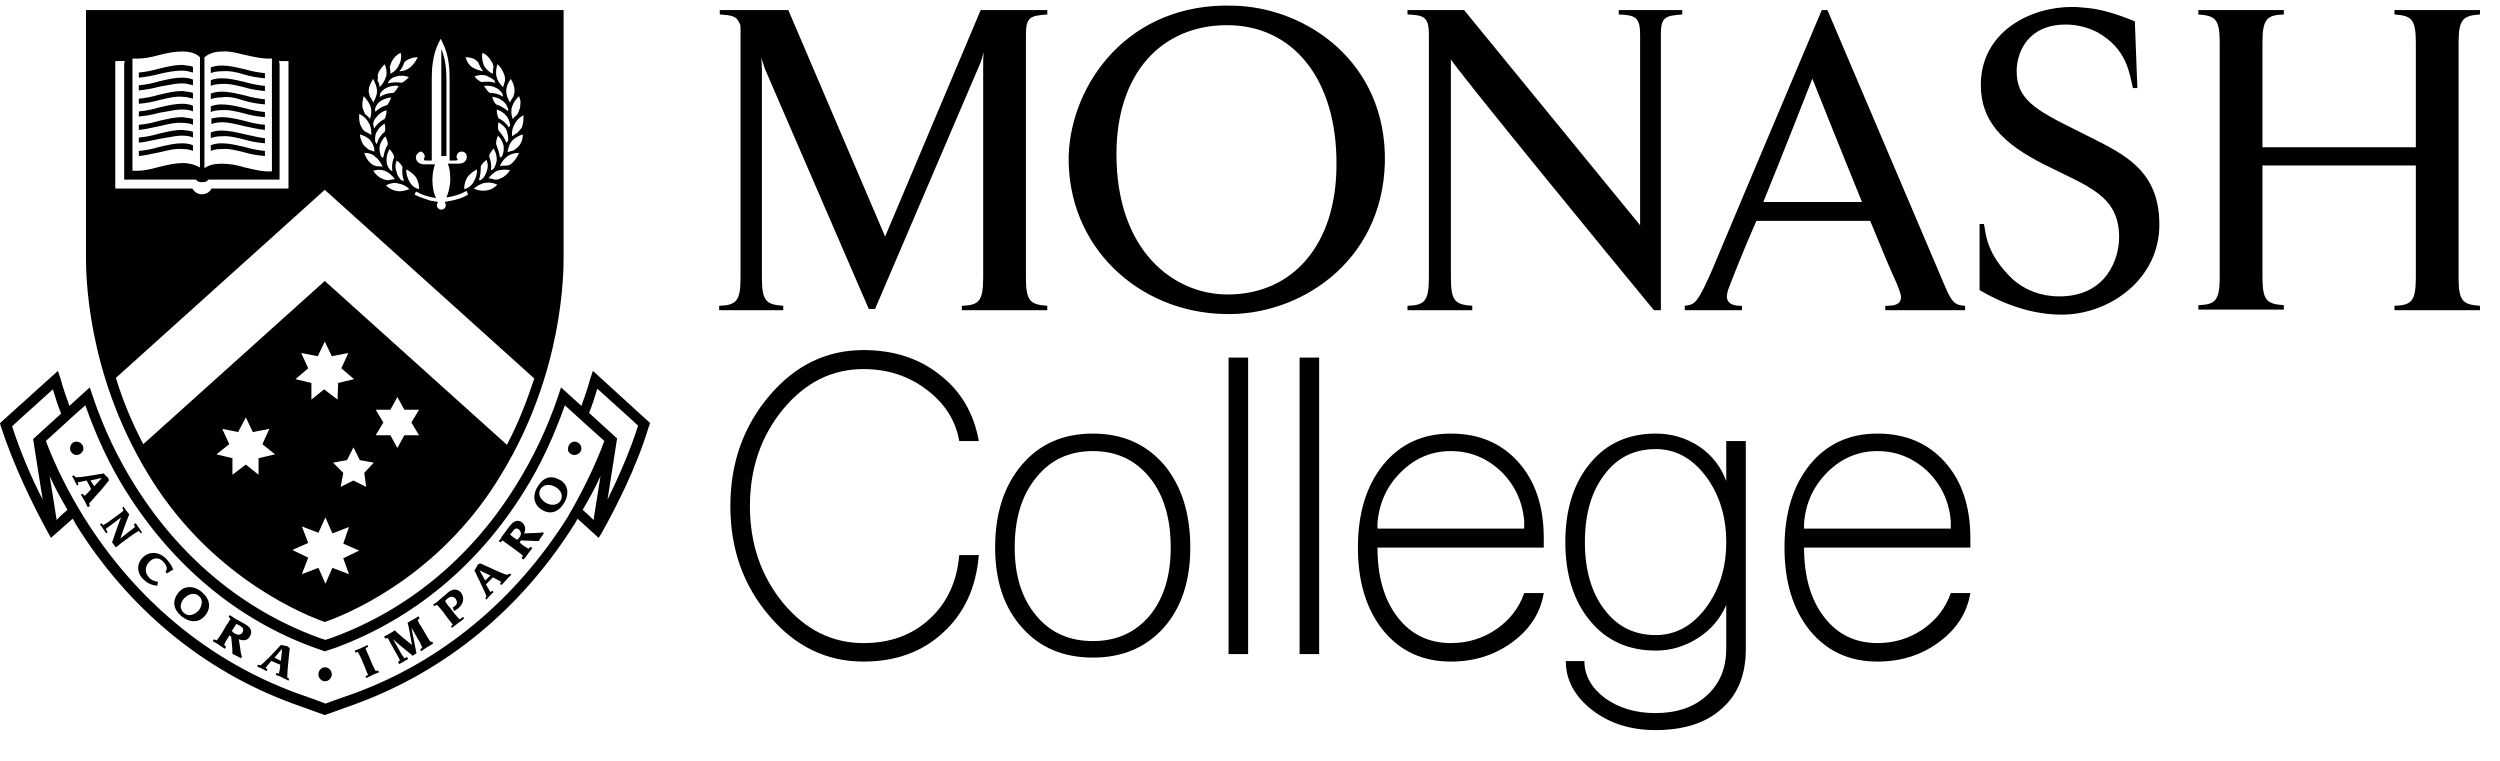
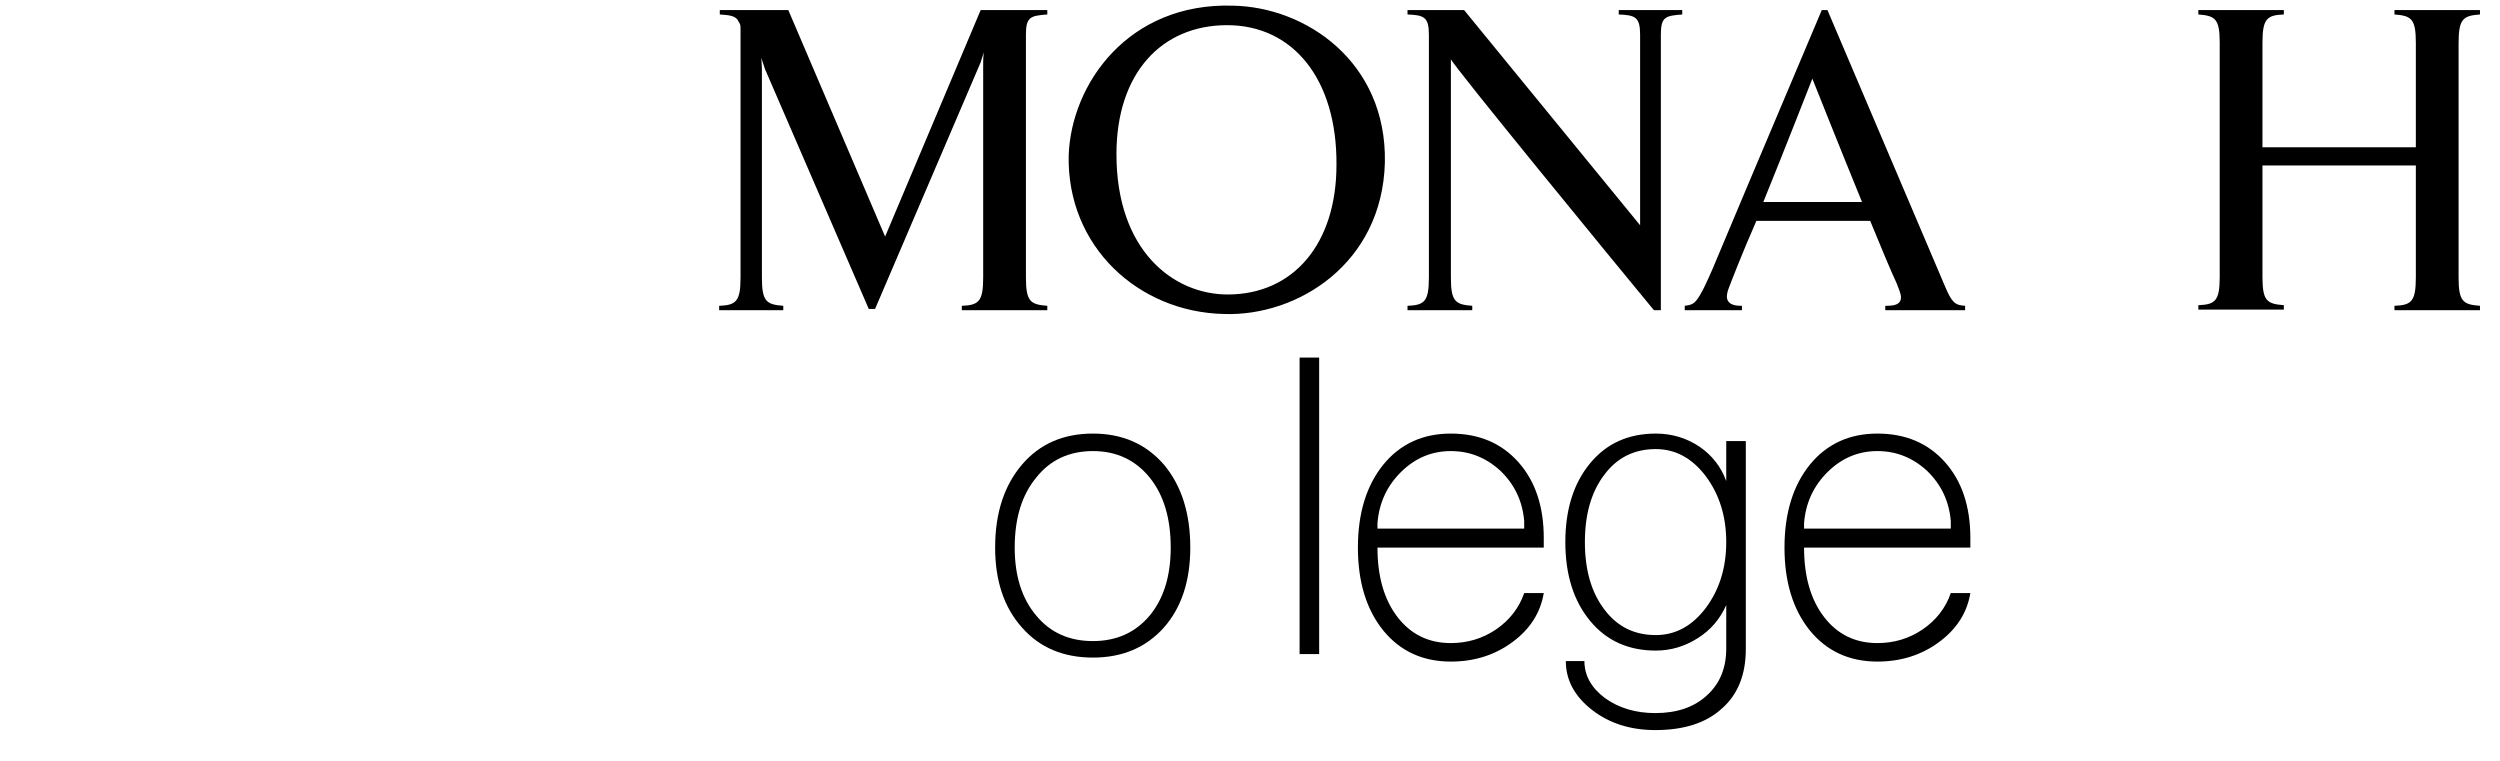
<svg xmlns="http://www.w3.org/2000/svg" width="253" height="77" viewBox="0 0 253 77" fill="none">
-   <path d="M87.375 66.952C83.646 66.952 80.478 65.417 77.872 62.347C75.232 59.278 73.912 55.567 73.912 51.215C73.912 46.864 75.232 43.136 77.872 40.033C80.478 36.963 83.646 35.428 87.375 35.428C90.444 35.428 93.034 36.271 95.146 37.958C97.258 39.611 98.561 41.837 99.056 44.637H97.076C96.713 42.546 95.608 40.809 93.76 39.425C91.945 38.042 89.817 37.351 87.375 37.351C84.207 37.351 81.501 38.7 79.258 41.399C77.014 44.131 75.892 47.403 75.892 51.215C75.892 55.027 77.014 58.299 79.258 61.032C81.501 63.73 84.207 65.08 87.375 65.08C90.081 65.08 92.308 64.27 94.057 62.651C95.839 61.032 96.845 58.873 97.076 56.174H99.056C98.792 59.446 97.588 62.06 95.443 64.017C93.331 65.974 90.642 66.952 87.375 66.952Z" fill="black" />
  <path d="M110.607 66.547C107.604 66.547 105.212 65.535 103.43 63.511C101.615 61.487 100.708 58.788 100.708 55.415C100.708 51.941 101.615 49.141 103.43 47.015C105.212 44.924 107.604 43.878 110.607 43.878C113.577 43.878 115.969 44.924 117.784 47.015C119.566 49.141 120.457 51.941 120.457 55.415C120.457 58.788 119.566 61.487 117.784 63.511C115.969 65.535 113.577 66.547 110.607 66.547ZM110.607 64.877C112.983 64.877 114.897 64.017 116.349 62.297C117.768 60.576 118.477 58.282 118.477 55.415C118.477 52.447 117.768 50.085 116.349 48.331C114.897 46.543 112.983 45.649 110.607 45.649C108.198 45.649 106.284 46.543 104.866 48.331C103.414 50.085 102.688 52.447 102.688 55.415C102.688 58.282 103.414 60.576 104.866 62.297C106.284 64.017 108.198 64.877 110.607 64.877Z" fill="black" />
-   <path d="M126.31 66.193H124.33V36.187H126.31V66.193Z" fill="black" />
  <path d="M133.499 66.193H131.519V36.187H133.499V66.193Z" fill="black" />
  <path d="M146.825 66.952C143.987 66.952 141.71 65.906 139.994 63.815C138.278 61.689 137.42 58.89 137.42 55.415C137.42 51.941 138.278 49.141 139.994 47.015C141.71 44.924 143.987 43.878 146.825 43.878C149.662 43.878 151.939 44.84 153.655 46.762C155.371 48.685 156.229 51.249 156.229 54.454V55.415H139.4C139.4 58.35 140.077 60.694 141.429 62.448C142.782 64.203 144.581 65.08 146.825 65.08C148.507 65.08 150.025 64.624 151.378 63.713C152.764 62.769 153.721 61.538 154.249 60.02H156.229C155.899 62.01 154.843 63.663 153.061 64.978C151.279 66.294 149.2 66.952 146.825 66.952ZM139.4 53.492H154.249V52.733C154.084 50.743 153.292 49.056 151.873 47.673C150.421 46.324 148.738 45.649 146.825 45.649C144.911 45.649 143.244 46.341 141.825 47.724C140.374 49.141 139.565 50.878 139.4 52.936V53.492Z" fill="black" />
  <path d="M167.519 73.884C165.011 73.884 162.883 73.209 161.134 71.86C159.352 70.477 158.461 68.824 158.461 66.901H160.342C160.342 68.352 161.035 69.6 162.421 70.646C163.84 71.658 165.539 72.164 167.519 72.164C169.697 72.164 171.429 71.573 172.716 70.393C174.036 69.212 174.696 67.626 174.696 65.636V61.234C174.069 62.651 173.112 63.764 171.825 64.574C170.505 65.417 169.086 65.839 167.568 65.839C164.797 65.839 162.586 64.844 160.936 62.853C159.253 60.829 158.412 58.164 158.412 54.858C158.412 51.553 159.253 48.888 160.936 46.864C162.586 44.873 164.797 43.878 167.568 43.878C169.185 43.878 170.654 44.317 171.974 45.194C173.261 46.071 174.168 47.235 174.696 48.685V44.637H176.676V65.687C176.676 68.284 175.867 70.291 174.25 71.708C172.667 73.159 170.423 73.884 167.519 73.884ZM167.568 64.27C169.548 64.27 171.231 63.359 172.617 61.538C174.003 59.682 174.696 57.456 174.696 54.858C174.696 52.261 174.003 50.035 172.617 48.179C171.231 46.358 169.548 45.447 167.568 45.447C165.391 45.447 163.658 46.307 162.371 48.027C161.051 49.748 160.391 52.025 160.391 54.858C160.391 57.692 161.051 59.969 162.371 61.689C163.658 63.41 165.391 64.27 167.568 64.27Z" fill="black" />
  <path d="M189.996 66.952C187.158 66.952 184.881 65.906 183.165 63.815C181.449 61.689 180.591 58.89 180.591 55.415C180.591 51.941 181.449 49.141 183.165 47.015C184.881 44.924 187.158 43.878 189.996 43.878C192.833 43.878 195.11 44.84 196.826 46.762C198.542 48.685 199.4 51.249 199.4 54.454V55.415H182.571C182.571 58.35 183.248 60.694 184.601 62.448C185.953 64.203 187.752 65.08 189.996 65.08C191.679 65.08 193.196 64.624 194.549 63.713C195.935 62.769 196.892 61.538 197.42 60.02H199.4C199.07 62.01 198.014 63.663 196.232 64.978C194.45 66.294 192.372 66.952 189.996 66.952ZM182.571 53.492H197.42V52.733C197.255 50.743 196.463 49.056 195.044 47.673C193.592 46.324 191.91 45.649 189.996 45.649C188.082 45.649 186.415 46.341 184.997 47.724C183.545 49.141 182.736 50.878 182.571 52.936V53.492Z" fill="black" />
  <path fill-rule="evenodd" clip-rule="evenodd" d="M108.15 15.729C107.96 24.962 115.212 31.585 123.864 31.776C131.307 32.031 139.896 26.682 140.15 16.429C140.341 6.241 132.134 0.7 124.755 0.573C114.194 0.255 108.405 8.469 108.15 15.729ZM112.985 15.601C112.985 7.387 117.566 2.547 124.182 2.547C130.862 2.547 135.315 8.024 135.251 16.684C135.251 24.708 130.862 29.802 124.245 29.802C118.774 29.802 112.985 25.408 112.985 15.601Z" fill="black" />
  <path d="M250.972 1.465V1.019H242.32V1.465C244.038 1.592 244.483 1.91 244.483 4.33V14.901H228.961V4.33C228.961 1.91 229.406 1.528 231.124 1.465V1.019H222.472V1.465C224.189 1.592 224.635 1.91 224.635 4.33V28.019C224.635 30.439 224.189 30.821 222.472 30.884V31.33H231.124V30.884C229.406 30.757 228.961 30.439 228.961 28.019V16.748H244.483V28.083C244.483 30.502 244.038 30.884 242.32 30.948V31.394H250.972V30.948C249.255 30.821 248.809 30.502 248.809 28.083V4.394C248.809 1.91 249.255 1.592 250.972 1.465Z" fill="black" />
  <path d="M142.441 1.019V1.465C144.095 1.528 144.604 1.719 144.604 3.502V28.083C144.604 30.502 144.158 30.884 142.441 30.948V31.394H148.993V30.948C147.276 30.821 146.83 30.502 146.83 28.083V5.986C146.83 6.368 163.689 26.936 167.379 31.394H168.079V3.502C168.079 1.719 168.524 1.592 170.242 1.465V1.019H163.816V1.465C165.47 1.528 165.979 1.719 165.979 3.502V22.797L148.166 1.019H142.441Z" fill="black" />
  <path fill-rule="evenodd" clip-rule="evenodd" d="M184.364 1.019H184.937L196.833 28.974C197.533 30.63 197.851 30.884 198.869 30.948V31.394H190.79V30.948C191.617 30.948 192.38 30.884 192.38 30.057C192.38 29.763 192.109 29.088 191.967 28.736C191.955 28.707 191.945 28.68 191.935 28.656C191.426 27.573 190.408 25.153 189.263 22.351H177.748C176.285 25.663 175.14 28.656 174.949 29.165C174.822 29.483 174.758 29.802 174.758 30.057C174.822 30.948 175.84 30.948 176.285 30.948V31.394H170.496V30.948C170.543 30.94 170.591 30.933 170.639 30.926C170.973 30.878 171.307 30.829 171.641 30.439C172.15 29.866 172.849 28.274 173.295 27.255C174.913 23.377 178.638 14.566 181.384 8.073C182.741 4.863 183.859 2.22 184.364 1.019ZM183.41 7.96C183.41 7.96 180.42 15.601 178.448 20.441H188.436C186.146 14.837 183.41 7.96 183.41 7.96Z" fill="black" />
  <path d="M72.843 1.019V1.465C73.797 1.528 74.306 1.592 74.624 1.974C74.687 2.101 74.815 2.292 74.878 2.42V2.42C74.942 2.547 74.942 2.738 74.942 2.929C74.942 3.12 74.942 3.311 74.942 3.502V28.083C74.942 30.502 74.497 30.884 72.779 30.948V31.394H79.268V30.948C77.55 30.821 77.105 30.502 77.105 28.083V7.005C77.105 6.623 77.041 5.858 77.041 5.858L77.423 7.005L87.92 31.267H88.556L99.244 6.304L99.562 5.285C99.562 5.285 99.498 5.795 99.498 6.241V28.083C99.498 30.502 99.053 30.884 97.335 30.948V31.394H105.987V30.948C104.27 30.821 103.824 30.502 103.824 28.083V3.502C103.824 1.719 104.27 1.592 105.987 1.465V1.019H99.244L89.574 23.943L79.777 1.019L72.843 1.019Z" fill="black" />
-   <path d="M200.333 29.356C202.368 30.566 205.358 31.84 208.603 31.84C208.666 31.84 208.73 31.84 208.794 31.84C213.501 31.776 218.527 28.274 218.527 22.733C218.527 16.748 214.328 15.347 210.13 13.182C205.867 11.08 204.086 9.998 204.086 7.196C204.086 5.285 205.231 2.484 209.048 2.484C210.257 2.484 211.338 2.802 212.229 3.248C215.283 4.967 215.474 7.387 215.855 8.915H216.301L216.046 2.165C214.074 1.337 212.547 0.955 211.466 0.828C210.829 0.764 210.193 0.701 209.684 0.701C205.422 0.701 200.46 3.248 200.46 8.597C200.46 12.226 202.623 14.519 206.949 16.684C211.211 18.849 214.456 19.741 214.456 24.007C214.456 26.172 213.183 29.993 208.412 29.993C206.503 29.993 204.977 29.356 203.768 28.337C200.905 25.663 200.969 23.498 200.778 22.67H200.333L200.333 29.356" fill="black" />
-   <path fill-rule="evenodd" clip-rule="evenodd" d="M14.952 47.917C8.683 37.584 8.698 27.501 8.701 25.93L8.701 25.855V1.019H57.036V25.855L57.036 25.93C57.038 27.501 57.054 37.584 50.784 47.917C45.113 57.464 36.542 61.657 32.868 62.947C29.259 61.657 20.688 57.464 14.952 47.917ZM44.661 15.791H45.177V8.05C45.177 7.147 45.113 6.051 44.661 4.954V15.791ZM26.81 11.856C26.037 11.792 25.328 11.663 24.683 11.469C23.91 11.276 23.136 11.082 22.427 11.147C21.976 11.147 21.59 11.211 21.332 11.34V10.76C21.654 10.631 22.041 10.566 22.427 10.566C23.145 10.566 23.863 10.733 24.633 10.912L24.812 10.953C25.456 11.147 26.165 11.276 26.81 11.34V11.856ZM18.432 11.082C18.883 11.082 19.27 11.147 19.528 11.276V10.695C19.205 10.566 18.819 10.502 18.432 10.502C17.714 10.502 16.996 10.668 16.227 10.847L16.047 10.889C15.403 11.082 14.758 11.211 14.05 11.276V11.792C14.758 11.727 15.467 11.598 16.176 11.405C16.44 11.364 16.69 11.317 16.932 11.272L16.932 11.272C17.46 11.173 17.946 11.082 18.432 11.082ZM19.386 9.948C19.137 9.881 18.807 9.792 18.432 9.792C17.797 9.734 17.163 9.883 16.436 10.054C16.351 10.074 16.264 10.094 16.176 10.115C15.467 10.308 14.823 10.437 14.05 10.502V9.986C14.758 9.921 15.403 9.792 16.047 9.599L16.227 9.557C16.996 9.378 17.714 9.211 18.432 9.211C18.556 9.232 18.68 9.246 18.802 9.26L18.802 9.26C19.06 9.289 19.309 9.317 19.528 9.405V9.986C19.484 9.975 19.437 9.962 19.386 9.948ZM18.432 12.437C18.883 12.437 19.27 12.502 19.528 12.63V12.05C19.309 11.962 19.06 11.934 18.802 11.905L18.802 11.905C18.68 11.891 18.556 11.877 18.432 11.856C17.714 11.856 16.996 12.023 16.227 12.202L16.047 12.243C15.403 12.437 14.758 12.566 14.05 12.63V13.147C14.565 13.104 15.024 13.003 15.482 12.903C15.711 12.853 15.94 12.803 16.176 12.76C16.264 12.739 16.351 12.719 16.436 12.699C17.163 12.528 17.797 12.379 18.432 12.437ZM19.386 8.594C19.137 8.527 18.807 8.437 18.432 8.437C17.946 8.437 17.46 8.528 16.932 8.627C16.69 8.673 16.44 8.719 16.176 8.76C15.467 8.953 14.758 9.082 14.05 9.147V8.631C14.758 8.566 15.403 8.437 16.047 8.244L16.227 8.202C16.996 8.024 17.714 7.857 18.432 7.857C18.819 7.857 19.205 7.921 19.528 8.05V8.631C19.484 8.62 19.437 8.607 19.386 8.594L19.386 8.594ZM26.552 44.949L27.841 45.982L26.166 46.369V48.046L24.877 47.014L23.523 48.046V46.369L21.912 45.982L23.201 44.949L22.492 43.401L24.103 43.724L24.877 42.24L25.585 43.724L27.261 43.401L26.552 44.949ZM34.737 56.496L36.348 55.722L34.737 55.013L35.317 53.336L33.641 53.981L32.932 52.368L32.224 53.916L30.548 53.271L31.192 54.948L29.581 55.658L31.192 56.432L30.548 58.109L32.224 57.464L32.932 59.077L33.641 57.464L35.317 58.109L34.737 56.496ZM29.903 38.37L31.192 37.273L30.483 35.725L32.159 36.047L32.868 34.563L33.577 36.047L35.252 35.725L34.543 37.273L35.832 38.37L34.221 38.757L34.157 40.434L32.803 39.402L31.514 40.434V38.757L29.903 38.37ZM36.864 47.852L37.83 46.82L36.413 46.562L35.768 45.272L35.124 46.562L33.706 46.82L34.737 47.852L34.479 49.272L35.768 48.626L37.057 49.272L36.864 47.852ZM42.406 41.466L41.633 42.756L42.406 44.046H40.924L40.215 45.336L39.506 44.046H38.023L38.797 42.756L38.023 41.466H39.506L40.215 40.176L40.924 41.466H42.406ZM52.975 11.663C52.588 11.856 52.266 12.179 52.073 12.566C51.88 12.889 51.815 13.211 51.815 13.534V13.792L52.395 13.405C52.459 13.34 52.524 13.259 52.588 13.179C52.653 13.098 52.717 13.018 52.782 12.953C52.911 12.695 52.975 12.308 52.975 11.985V11.663ZM49.237 19.275C48.786 19.34 48.335 19.275 47.949 19.081C48.271 18.823 48.657 18.565 49.109 18.501C49.56 18.436 49.946 18.501 50.333 18.694C50.011 19.017 49.689 19.21 49.237 19.275ZM47.948 18.372C48.142 18.049 48.27 17.662 48.27 17.275V17.146C47.884 17.34 47.562 17.598 47.304 17.92C47.111 18.243 46.982 18.63 46.982 19.017V19.146C47.433 19.017 47.755 18.759 47.948 18.372ZM48.721 18.178C48.657 18.243 48.592 18.243 48.464 18.243C48.592 17.856 48.657 17.404 48.657 16.823C48.786 16.566 48.979 16.372 49.237 16.178L49.237 16.178C49.301 16.372 49.366 16.566 49.366 16.759C49.366 16.953 49.301 17.211 49.237 17.404C49.108 17.727 48.979 17.985 48.721 18.178ZM49.688 17.211C49.817 17.211 49.882 17.146 49.946 17.082C50.139 16.823 50.204 16.566 50.268 16.243V16.049C50.268 15.727 50.139 15.34 49.946 15.017C49.753 15.275 49.559 15.533 49.495 15.791C49.688 16.372 49.753 16.759 49.688 17.211ZM50.848 15.727C50.784 15.856 50.719 15.92 50.59 15.92C50.526 15.469 50.397 15.082 50.204 14.566C50.204 14.308 50.268 13.985 50.397 13.727C50.719 14.05 50.913 14.437 50.977 14.824V15.082C50.977 15.34 50.913 15.533 50.848 15.727ZM51.235 14.437C51.336 14.386 51.358 14.336 51.394 14.255C51.404 14.232 51.414 14.207 51.429 14.179V14.05C51.429 13.792 51.364 13.534 51.3 13.276C51.171 12.889 50.849 12.63 50.462 12.373C50.398 12.502 50.398 12.695 50.398 12.824C50.398 12.953 50.398 13.082 50.462 13.211C50.849 13.663 51.106 14.05 51.235 14.437ZM51.622 12.63C51.622 12.695 51.558 12.824 51.493 12.889C51.235 12.501 50.913 12.179 50.462 11.985C50.333 11.727 50.269 11.405 50.269 11.082C50.72 11.211 51.042 11.469 51.3 11.792C51.493 12.05 51.558 12.308 51.622 12.63ZM51.428 11.018C51.3 10.695 51.171 10.437 50.913 10.244C50.591 9.986 50.269 9.857 49.817 9.792C49.882 10.115 50.011 10.373 50.204 10.566C50.655 10.695 51.042 10.953 51.364 11.211H51.428V11.018ZM50.88 9.631C50.897 9.679 50.913 9.728 50.913 9.792C50.526 9.534 50.075 9.405 49.559 9.405C49.371 9.264 49.252 9.089 49.126 8.904L49.126 8.904C49.08 8.836 49.032 8.765 48.979 8.695C49.43 8.631 49.817 8.695 50.204 8.889C50.462 9.018 50.655 9.211 50.848 9.47C50.848 9.534 50.864 9.582 50.88 9.631ZM50.655 18.049C51.042 17.92 51.364 17.598 51.622 17.211C51.17 17.146 50.719 17.146 50.333 17.275C50.011 17.404 49.688 17.727 49.431 18.049C49.624 18.049 49.882 18.114 50.075 18.178C50.268 18.178 50.462 18.178 50.655 18.049ZM52.524 15.469C52.331 15.92 52.073 16.308 51.751 16.566C51.622 16.695 51.428 16.759 51.235 16.759C51.042 16.759 50.784 16.759 50.59 16.823C50.719 16.436 50.977 16.114 51.3 15.856C51.622 15.598 52.073 15.469 52.524 15.469ZM52.91 13.598C52.524 13.727 52.137 13.921 51.815 14.243C51.557 14.566 51.428 14.953 51.364 15.404C51.557 15.34 51.75 15.275 52.008 15.211C52.202 15.082 52.33 14.953 52.459 14.824L52.459 14.824C52.782 14.501 52.91 14.05 52.91 13.598ZM51.815 10.824C51.944 10.373 52.202 10.05 52.524 9.728C52.653 10.05 52.717 10.308 52.653 10.566C52.653 10.695 52.653 10.889 52.589 11.018C52.524 11.211 52.46 11.405 52.331 11.598C52.29 11.639 52.243 11.68 52.193 11.723C52.086 11.816 51.968 11.918 51.88 12.05C51.815 11.856 51.751 11.598 51.751 11.34C51.751 11.147 51.751 10.953 51.815 10.824ZM51.622 10.373C51.686 10.179 51.815 9.986 51.944 9.792C52.008 9.599 52.073 9.405 52.073 9.211C52.073 8.76 51.944 8.373 51.686 7.986C51.428 8.373 51.235 8.76 51.235 9.211C51.235 9.599 51.364 9.986 51.622 10.373ZM50.268 7.792C50.204 7.663 50.204 7.47 50.204 7.341C50.204 7.018 50.268 6.76 50.333 6.502C50.719 6.825 50.913 7.212 51.041 7.599C51.106 7.792 51.106 7.921 51.106 8.05V8.179C51.074 8.276 51.041 8.389 51.009 8.502L51.009 8.502L51.009 8.502C50.977 8.615 50.945 8.728 50.913 8.824C50.59 8.502 50.333 8.179 50.268 7.792ZM50.011 8.115C49.753 7.921 49.495 7.792 49.237 7.663C48.851 7.534 48.4 7.599 48.013 7.728C48.206 7.986 48.464 8.179 48.722 8.308C49.173 8.244 49.689 8.244 50.075 8.373H50.14C50.1 8.333 50.085 8.293 50.064 8.238C50.051 8.204 50.035 8.164 50.011 8.115ZM48.979 6.631C48.85 6.309 48.786 5.986 48.786 5.663C48.786 5.534 48.786 5.47 48.85 5.341C49.237 5.534 49.559 5.857 49.753 6.244C49.842 6.333 49.869 6.453 49.899 6.582L49.899 6.582L49.899 6.582C49.912 6.64 49.926 6.7 49.946 6.76C49.882 7.018 49.882 7.212 49.882 7.47C49.495 7.276 49.173 7.018 48.979 6.631ZM47.11 5.793C47.239 6.244 47.497 6.631 47.819 6.825C48.142 7.018 48.528 7.147 48.915 7.212C48.821 7.117 48.761 7.023 48.685 6.903C48.657 6.859 48.627 6.812 48.593 6.76C48.56 6.696 48.528 6.615 48.496 6.534L48.496 6.534C48.464 6.454 48.431 6.373 48.399 6.309L48.27 6.18C48.013 5.922 47.626 5.793 47.11 5.793ZM42.922 16.63C42.342 16.63 42.084 16.243 42.084 15.92C42.084 15.662 42.342 15.404 42.535 15.34C42.793 15.34 42.986 15.598 42.986 15.856C42.986 15.888 42.97 15.92 42.954 15.953C42.938 15.985 42.922 16.017 42.922 16.049C42.922 16.061 42.919 16.076 42.917 16.091C42.907 16.157 42.893 16.243 43.051 16.243H43.695V8.05C43.695 6.954 43.76 5.599 44.404 4.309L44.597 3.922L44.791 4.309C45.435 5.599 45.5 6.954 45.5 8.05V16.243H46.144C46.337 16.243 46.337 16.114 46.273 16.049C46.209 15.985 46.209 15.92 46.209 15.856C46.209 15.533 46.466 15.34 46.724 15.34C47.046 15.34 47.24 15.598 47.24 15.856C47.24 16.243 46.982 16.565 46.402 16.565H45.306C45.5 16.953 45.564 17.533 45.564 18.114C45.564 18.888 45.371 19.533 45.177 19.984C46.015 19.855 46.595 19.662 47.175 19.339H47.24L47.369 19.726H47.304C46.788 20.049 46.273 20.178 45.693 20.307C45.693 20.307 45.306 20.372 44.984 20.436C45.048 20.5 45.113 20.63 45.113 20.759C45.113 21.017 44.92 21.21 44.662 21.21C44.404 21.21 44.211 21.017 44.211 20.759C44.211 20.63 44.275 20.5 44.34 20.436C44.017 20.372 43.566 20.307 43.566 20.307C43.467 20.274 43.371 20.242 43.278 20.212C42.83 20.065 42.447 19.94 42.02 19.726H41.955L42.084 19.404H42.148C42.728 19.726 43.308 19.92 44.146 20.049C43.888 19.597 43.76 18.952 43.76 18.178C43.76 17.598 43.888 17.017 44.017 16.63H42.922ZM40.73 16.888C40.601 16.63 40.408 16.436 40.15 16.243C40.086 16.436 40.021 16.63 40.021 16.824C40.021 17.017 40.086 17.275 40.15 17.469C40.203 17.733 40.342 17.911 40.497 18.108C40.532 18.152 40.566 18.196 40.601 18.243C40.633 18.243 40.682 18.259 40.73 18.275C40.778 18.291 40.827 18.307 40.859 18.307V18.243C40.73 17.856 40.666 17.404 40.73 16.888ZM39.119 8.889C39.506 8.695 39.957 8.631 40.344 8.695C40.215 8.953 40.022 9.211 39.828 9.405C39.313 9.405 38.862 9.534 38.475 9.792H38.41C38.475 9.663 38.475 9.599 38.475 9.47C38.604 9.211 38.862 9.018 39.119 8.889ZM39.893 15.856C39.828 15.598 39.635 15.34 39.441 15.082L39.441 15.082C39.248 15.404 39.119 15.727 39.119 16.114V16.308C39.119 16.63 39.248 16.888 39.441 17.146C39.474 17.178 39.522 17.211 39.57 17.243L39.57 17.243C39.619 17.275 39.667 17.307 39.699 17.34V17.275C39.635 16.759 39.699 16.372 39.893 15.856ZM38.5 15.638C38.451 15.453 38.41 15.3 38.41 15.146V14.888C38.475 14.501 38.668 14.114 38.99 13.792C39.119 14.05 39.248 14.308 39.248 14.63C38.99 15.017 38.862 15.469 38.797 15.92C38.733 15.92 38.733 15.985 38.733 15.985L38.539 15.791C38.526 15.738 38.513 15.687 38.5 15.638ZM38.926 13.34C38.99 13.211 38.99 13.082 38.99 12.953C38.99 12.889 38.974 12.808 38.958 12.727C38.942 12.647 38.926 12.566 38.926 12.501C38.539 12.759 38.281 13.018 38.088 13.405C37.959 13.663 37.959 13.921 37.959 14.179V14.308C38.024 14.372 38.088 14.501 38.088 14.566C38.088 14.566 38.153 14.566 38.153 14.501C38.281 14.05 38.539 13.663 38.926 13.34ZM37.959 11.276V11.018C38.024 10.76 38.217 10.437 38.41 10.308C38.733 10.05 39.119 9.921 39.57 9.857C39.506 10.115 39.377 10.373 39.184 10.631C38.733 10.76 38.346 10.953 38.024 11.276H37.959ZM37.765 12.63C37.83 12.695 37.83 12.824 37.83 12.953H37.894C38.152 12.566 38.474 12.243 38.925 12.05C39.054 11.792 39.119 11.469 39.119 11.147C38.668 11.276 38.345 11.534 38.088 11.856C37.894 12.05 37.765 12.308 37.765 12.63ZM36.412 13.598C36.863 13.727 37.25 13.921 37.508 14.243C37.766 14.566 37.895 14.953 37.895 15.34L37.314 15.146C37.25 15.082 37.169 15.017 37.089 14.953C37.008 14.888 36.928 14.824 36.863 14.759C36.605 14.437 36.477 14.05 36.412 13.598ZM36.864 15.469C36.992 15.92 37.25 16.308 37.572 16.566C37.701 16.695 37.895 16.759 38.088 16.823C38.346 16.823 38.539 16.823 38.732 16.888C38.539 16.501 38.346 16.114 38.023 15.92C37.766 15.598 37.315 15.469 36.864 15.469ZM38.732 18.114C38.281 17.92 38.023 17.662 37.765 17.275C38.217 17.146 38.668 17.146 39.054 17.34C39.377 17.469 39.699 17.791 39.957 18.114C39.86 18.146 39.747 18.162 39.634 18.178C39.522 18.194 39.409 18.21 39.312 18.243C39.119 18.243 38.925 18.178 38.732 18.114ZM39.055 18.759C39.377 19.081 39.764 19.275 40.215 19.339C40.602 19.404 41.053 19.275 41.439 19.146C41.117 18.823 40.73 18.63 40.279 18.565C39.893 18.436 39.442 18.565 39.055 18.759ZM42.406 19.017V19.146C41.955 19.017 41.632 18.759 41.439 18.372C41.246 18.049 41.117 17.662 41.117 17.275V17.146C41.504 17.34 41.826 17.598 42.084 17.92C42.277 18.243 42.406 18.63 42.406 19.017ZM40.73 6.76C40.666 6.889 40.537 7.083 40.408 7.212C40.795 7.212 41.181 7.083 41.504 6.825C41.826 6.567 42.084 6.18 42.277 5.793C41.826 5.793 41.375 5.922 41.053 6.18L40.924 6.309C40.891 6.373 40.859 6.454 40.827 6.534L40.827 6.534C40.795 6.615 40.763 6.696 40.73 6.76ZM39.506 7.47C39.506 7.212 39.506 7.018 39.441 6.76C39.473 6.663 39.506 6.583 39.538 6.502C39.57 6.421 39.602 6.341 39.634 6.244C39.828 5.857 40.15 5.534 40.537 5.341C40.601 5.47 40.601 5.534 40.601 5.663C40.601 5.986 40.537 6.309 40.343 6.631C40.215 6.954 39.892 7.276 39.506 7.47ZM39.248 8.437C39.764 8.308 40.215 8.308 40.666 8.373C40.924 8.244 41.181 8.05 41.375 7.792C40.988 7.663 40.537 7.599 40.15 7.728C39.828 7.792 39.57 7.921 39.377 8.179C39.337 8.219 39.322 8.259 39.301 8.314C39.288 8.348 39.273 8.388 39.248 8.437ZM38.217 8.179V8.05C38.217 7.98 38.225 7.919 38.233 7.862V7.862V7.862V7.862V7.862V7.862V7.862V7.862V7.862C38.246 7.763 38.258 7.681 38.217 7.599C38.346 7.147 38.603 6.825 38.926 6.502C39.054 6.76 39.119 7.083 39.119 7.341C39.119 7.47 39.119 7.663 39.054 7.792C38.926 8.179 38.732 8.502 38.41 8.824C38.41 8.631 38.346 8.373 38.217 8.179ZM37.315 9.211C37.315 9.405 37.379 9.599 37.444 9.792L37.444 9.792C37.573 9.986 37.702 10.179 37.766 10.373C37.959 10.05 38.153 9.663 38.153 9.211C38.153 8.824 37.959 8.373 37.766 7.986C37.508 8.373 37.315 8.76 37.315 9.211ZM36.735 11.018C36.67 10.889 36.67 10.76 36.67 10.566C36.67 10.308 36.735 9.986 36.799 9.728C37.121 10.05 37.379 10.437 37.508 10.824C37.573 11.018 37.573 11.147 37.573 11.34C37.573 11.534 37.508 11.792 37.444 12.05L37.444 12.05C37.315 11.856 37.186 11.727 36.993 11.598C36.864 11.405 36.799 11.211 36.735 11.018ZM36.348 11.921C36.348 12.243 36.412 12.63 36.606 12.889C36.67 13.082 36.799 13.211 36.992 13.34C37.186 13.405 37.379 13.534 37.572 13.663V13.405C37.572 13.082 37.508 12.759 37.315 12.437C37.121 12.05 36.799 11.727 36.348 11.534V11.921ZM22.428 16.566C21.719 16.566 21.139 16.695 20.688 17.017V6.18V5.793C21.01 5.535 21.525 5.212 22.492 5.212C23.137 5.147 23.91 5.341 24.683 5.535C24.805 5.561 24.927 5.588 25.051 5.615C25.846 5.792 26.682 5.977 27.519 5.922V6.18V17.34C26.707 17.398 25.843 17.195 25.067 17.012C24.981 16.992 24.896 16.972 24.812 16.953C23.974 16.695 23.201 16.566 22.428 16.566ZM13.405 17.275C14.307 17.34 15.21 17.146 16.112 16.888L16.291 16.846C17.061 16.668 17.779 16.501 18.497 16.501C19.205 16.501 19.785 16.694 20.237 16.953V6.179V5.792C19.914 5.47 19.399 5.212 18.432 5.212C17.723 5.212 17.014 5.341 16.241 5.534C15.339 5.792 14.436 5.986 13.405 5.921V6.179V17.275ZM19.463 19.081H11.665V6.179H12.632L12.567 6.438V6.502V18.178H19.85C19.979 18.372 20.108 18.436 20.43 18.436C20.817 18.436 20.945 18.372 21.074 18.178H28.292V6.502V6.438L28.228 6.179H28.937H29.195V19.081H21.396C21.268 19.404 20.881 19.662 20.43 19.662C19.979 19.662 19.657 19.404 19.463 19.081ZM14.501 44.949L32.868 28.435L51.3 45.014C52.524 42.691 53.362 40.434 54.071 38.305L32.868 19.21L11.729 38.24C12.374 40.369 13.276 42.627 14.501 44.949ZM19.528 13.921C19.27 13.792 18.883 13.727 18.432 13.727C17.946 13.727 17.46 13.818 16.932 13.917L16.932 13.917C16.69 13.962 16.44 14.009 16.176 14.05C15.94 14.093 15.704 14.143 15.467 14.193C14.995 14.293 14.522 14.394 14.05 14.437V13.921C14.758 13.856 15.403 13.727 16.047 13.534L16.227 13.492C16.996 13.313 17.714 13.146 18.432 13.146C18.556 13.167 18.68 13.181 18.802 13.195L18.802 13.195C19.06 13.224 19.309 13.252 19.528 13.34V13.921ZM18.432 15.082C18.883 15.082 19.27 15.146 19.528 15.275V14.695C19.205 14.566 18.819 14.501 18.432 14.501C17.714 14.501 16.996 14.668 16.227 14.847L16.047 14.888C15.403 15.082 14.758 15.211 14.05 15.275V15.791C14.522 15.748 14.995 15.648 15.467 15.548C15.704 15.498 15.94 15.447 16.176 15.404C16.264 15.384 16.351 15.364 16.436 15.344C17.163 15.173 17.797 15.024 18.432 15.082ZM19.386 7.303C19.137 7.236 18.807 7.147 18.432 7.147C17.723 7.147 17.014 7.276 16.176 7.47C15.467 7.663 14.758 7.792 14.05 7.857V7.341C14.758 7.276 15.403 7.147 16.047 6.954L16.227 6.912C16.996 6.733 17.714 6.567 18.432 6.567C18.556 6.587 18.68 6.601 18.802 6.615L18.802 6.615L18.802 6.615L18.802 6.615C19.06 6.644 19.309 6.673 19.528 6.76V7.341C19.484 7.33 19.437 7.317 19.386 7.304L19.386 7.303ZM24.683 10.179C25.328 10.373 26.037 10.502 26.81 10.566V10.05C26.165 9.986 25.456 9.857 24.812 9.663L24.633 9.621C23.863 9.443 23.145 9.276 22.427 9.276C22.041 9.276 21.654 9.341 21.332 9.47V10.05C21.59 9.921 21.976 9.857 22.427 9.857C23.136 9.728 23.91 9.921 24.683 10.179ZM26.81 7.921C26.037 7.857 25.328 7.728 24.683 7.534C23.91 7.276 23.136 7.147 22.427 7.212C21.976 7.212 21.59 7.276 21.332 7.405V6.825C21.654 6.696 22.041 6.631 22.427 6.631C23.145 6.631 23.863 6.798 24.633 6.977L24.812 7.018C25.456 7.212 26.165 7.341 26.81 7.405V7.921ZM24.683 12.76C24.84 12.791 25.003 12.826 25.172 12.862C25.699 12.975 26.273 13.098 26.81 13.147V12.63C26.101 12.566 25.456 12.437 24.812 12.243L24.619 12.199C23.855 12.021 23.146 11.856 22.492 11.856C22.105 11.856 21.718 11.921 21.396 11.986V12.566C21.654 12.437 22.041 12.373 22.492 12.373C23.136 12.373 23.91 12.566 24.683 12.76ZM26.81 9.211C26.037 9.147 25.328 9.018 24.683 8.824C23.91 8.631 23.136 8.437 22.427 8.502C21.976 8.502 21.59 8.566 21.332 8.695V8.115C21.654 7.986 22.041 7.921 22.427 7.921C23.145 7.921 23.863 8.088 24.633 8.267L24.812 8.308C25.456 8.502 26.165 8.631 26.81 8.695V9.211ZM24.683 14.114C25.328 14.308 26.037 14.437 26.81 14.501V13.985C26.361 13.94 25.882 13.833 25.414 13.728C25.21 13.682 25.008 13.637 24.812 13.598L24.633 13.556C23.863 13.378 23.145 13.211 22.427 13.211C22.041 13.211 21.654 13.275 21.332 13.405V13.985C21.59 13.856 21.976 13.792 22.427 13.792C23.136 13.727 23.91 13.921 24.683 14.114ZM26.81 15.791C26.037 15.727 25.328 15.598 24.683 15.404C23.91 15.211 23.136 15.017 22.427 15.082C21.976 15.082 21.59 15.146 21.332 15.275V14.695C21.654 14.566 22.041 14.501 22.427 14.501C23.145 14.501 23.863 14.668 24.633 14.847L24.812 14.888C25.456 15.082 26.165 15.211 26.81 15.275V15.791ZM65.8 42.821L65.671 43.143C64.447 47.207 62.384 51.271 60.902 53.916L60.58 54.432L58.453 52.497C58.421 52.562 58.373 52.642 58.324 52.723L58.324 52.723C58.276 52.803 58.227 52.884 58.195 52.949C52.782 61.593 45.177 67.85 36.09 71.205L32.868 72.366L29.645 71.205C20.623 67.915 12.954 61.593 7.605 52.949C7.589 52.918 7.574 52.884 7.558 52.848L7.558 52.848C7.506 52.732 7.445 52.596 7.347 52.497L5.156 54.432L4.833 53.852C3.351 51.142 1.353 47.078 0.064 43.079L0 42.821L5.22 38.111L5.865 37.531L6.122 38.305C6.38 39.273 6.702 40.176 7.025 41.079L7.025 41.079L8.507 39.724L9.087 39.208L9.345 39.982C10.44 43.272 11.923 46.369 13.663 49.143C18.238 56.432 24.619 61.722 32.159 64.496C32.159 64.496 32.674 64.689 32.932 64.754C33.19 64.689 33.706 64.496 33.706 64.496C41.246 61.722 47.691 56.432 52.202 49.143C53.942 46.369 55.424 43.272 56.52 39.982L56.778 39.208L58.84 41.079L58.84 41.079C59.162 40.176 59.484 39.273 59.742 38.305L60 37.531L65.8 42.821ZM3.351 44.433L4.318 50.562C3.158 48.304 2.062 45.724 1.224 43.143C1.449 42.919 2.52 41.955 3.544 41.034L3.544 41.034L3.544 41.034L3.544 41.034L3.545 41.033L3.548 41.03C4.286 40.366 4.998 39.726 5.349 39.402C5.607 40.24 5.865 41.079 6.187 41.853L3.351 44.433ZM6.831 51.594C6.187 50.497 5.542 49.336 5.027 48.175L5.735 52.626C5.929 52.368 6.38 51.981 6.831 51.594ZM58.969 51.594C59.613 50.497 60.258 49.336 60.773 48.175L60.064 52.626L60.064 52.626C59.806 52.368 59.42 51.981 58.969 51.594ZM61.16 44.627C60.709 44.24 57.938 41.724 57.164 41.014C56.069 44.111 54.715 47.078 53.04 49.723C48.4 57.206 41.826 62.625 34.028 65.528L32.868 65.915L31.772 65.528C23.974 62.689 17.465 57.206 12.761 49.723C11.085 47.078 9.732 44.111 8.636 41.014C8.135 41.439 6.966 42.509 6.01 43.384L6.01 43.384L6.009 43.384C5.367 43.972 4.822 44.471 4.64 44.627C5.671 47.336 7.025 49.981 8.507 52.368C13.792 60.819 21.267 66.947 30.097 70.172C30.097 70.172 32.675 71.076 32.932 71.204C33.255 71.076 35.833 70.172 35.833 70.172C44.662 66.947 52.138 60.754 57.422 52.368C58.776 50.046 60.129 47.401 61.16 44.627ZM62.256 40.969C63.279 41.89 64.351 42.854 64.575 43.079C63.737 45.724 62.578 48.304 61.482 50.562L62.449 44.369L59.613 41.788C59.935 41.014 60.193 40.176 60.451 39.337C60.802 39.662 61.517 40.304 62.256 40.969ZM9.022 50.949L9.087 51.207L8.893 51.336C8.81 51.211 8.754 51.086 8.69 50.944C8.654 50.865 8.617 50.782 8.571 50.691C8.442 50.497 8.313 50.304 8.185 50.046L8.378 49.981L8.571 50.175C8.617 50.129 8.67 50.08 8.725 50.028C8.906 49.859 9.117 49.662 9.216 49.465L8.765 48.626L7.862 48.82L7.927 49.078L7.798 49.142C7.766 49.046 7.717 48.965 7.669 48.884C7.621 48.804 7.572 48.723 7.54 48.626C7.476 48.497 7.411 48.368 7.282 48.175L7.476 48.11L7.669 48.304C8.161 48.304 9.067 48.153 9.841 48.025C10.08 47.985 10.307 47.947 10.505 47.917C10.593 48.049 10.711 48.151 10.818 48.244C10.868 48.287 10.915 48.328 10.956 48.368L11.02 48.626L10.182 49.658C9.91 49.931 9.614 50.275 9.379 50.547C9.226 50.725 9.099 50.872 9.022 50.949ZM10.31 48.368L9.538 49.206L9.151 48.626L10.31 48.368ZM14.243 53.981L14.372 53.852C14.277 53.757 14.217 53.663 14.142 53.543L14.142 53.543C14.114 53.499 14.084 53.452 14.049 53.4C13.985 53.336 13.937 53.255 13.888 53.174C13.84 53.094 13.792 53.013 13.727 52.949L13.534 53.078L13.663 53.336C13.212 53.658 12.18 54.497 12.18 54.497C12.438 53.723 12.76 52.819 13.083 52.045C13.018 51.981 12.97 51.916 12.922 51.852C12.873 51.787 12.825 51.723 12.76 51.658C12.728 51.594 12.68 51.529 12.632 51.465L12.632 51.465C12.583 51.4 12.535 51.336 12.503 51.271L12.374 51.4L12.503 51.658C12.35 51.812 12.197 51.924 12.012 52.06L12.012 52.06C11.963 52.096 11.912 52.134 11.858 52.174L11.149 52.691C10.892 52.884 10.698 53.013 10.44 53.142L10.247 52.949L10.118 53.078C10.213 53.172 10.272 53.267 10.348 53.386C10.376 53.43 10.406 53.477 10.44 53.529C10.505 53.594 10.553 53.674 10.601 53.755C10.65 53.836 10.698 53.916 10.763 53.981L10.892 53.852L10.698 53.529C10.999 53.314 11.357 53.042 11.715 52.77L11.715 52.769L11.715 52.769C11.894 52.633 12.073 52.497 12.245 52.368C12.029 52.887 11.842 53.436 11.645 54.013L11.645 54.013L11.644 54.013C11.548 54.296 11.449 54.587 11.343 54.884C11.375 54.916 11.407 54.964 11.439 55.013C11.472 55.061 11.504 55.11 11.536 55.142C11.568 55.174 11.6 55.222 11.633 55.271C11.665 55.319 11.697 55.368 11.729 55.4C11.825 55.328 11.921 55.247 12.024 55.16C12.197 55.014 12.389 54.852 12.632 54.69L13.341 54.174C13.502 54.053 13.664 53.957 13.81 53.87C13.896 53.819 13.977 53.771 14.049 53.723L14.243 53.981ZM14.436 58.561C13.856 57.98 13.792 57.013 14.501 56.368C15.21 55.722 16.241 55.852 16.95 56.69C17.208 57.013 17.401 57.271 17.53 57.658C17.374 57.71 17.176 57.846 17.003 57.965C16.962 57.993 16.923 58.02 16.885 58.045L16.756 57.851L16.885 57.593C16.885 57.335 16.756 57.077 16.563 56.884C16.241 56.497 15.661 56.303 15.145 56.819C14.63 57.335 14.63 57.98 15.081 58.432C15.274 58.69 15.596 58.819 15.983 58.883L15.919 59.27C15.21 59.206 14.823 58.948 14.436 58.561ZM20.752 62.302C20.172 63.012 19.269 63.076 18.367 62.367C17.529 61.657 17.4 60.819 18.045 59.98C18.625 59.27 19.591 59.206 20.429 59.916C21.267 60.625 21.396 61.528 20.752 62.302ZM18.625 60.561C19.076 60.109 19.656 59.916 20.107 60.303C20.558 60.625 20.494 61.27 20.107 61.786C19.656 62.238 19.076 62.431 18.625 62.044C18.174 61.657 18.174 61.077 18.625 60.561ZM25.263 64.431C25.07 64.818 24.619 64.883 24.167 64.689C24.194 64.823 24.232 65.091 24.272 65.373L24.272 65.373C24.328 65.768 24.387 66.189 24.425 66.302L24.49 66.431L24.361 66.624C24.166 66.478 23.933 66.368 23.72 66.268L23.72 66.268C23.652 66.236 23.585 66.204 23.523 66.173C23.523 65.657 23.458 64.883 23.394 64.431L23.201 64.302L23.072 64.56C22.878 64.818 22.75 65.076 22.685 65.27L22.878 65.463L22.75 65.657L22.169 65.27C21.976 65.141 21.783 65.012 21.525 64.883L21.654 64.689L21.912 64.818C22.032 64.698 22.128 64.552 22.229 64.397L22.229 64.397C22.291 64.303 22.355 64.206 22.427 64.109L22.878 63.334C23 63.173 23.096 63.011 23.182 62.865L23.182 62.865L23.182 62.865L23.182 62.864L23.182 62.864C23.234 62.778 23.282 62.697 23.329 62.625L23.136 62.431L23.265 62.238C23.329 62.302 23.41 62.351 23.491 62.399C23.571 62.447 23.652 62.496 23.716 62.56C23.813 62.625 23.91 62.673 24.006 62.722C24.103 62.77 24.2 62.818 24.296 62.883C24.393 62.947 24.49 62.996 24.586 63.044C24.683 63.093 24.78 63.141 24.876 63.206C25.521 63.593 25.521 64.044 25.263 64.431ZM24.023 63.191C24.095 63.22 24.167 63.248 24.296 63.334C24.617 63.528 24.682 63.721 24.553 63.979C24.36 64.301 24.038 64.301 23.651 64.043L23.458 63.85L23.587 63.657C23.716 63.463 23.845 63.27 23.909 63.141C23.952 63.162 23.988 63.177 24.023 63.191ZM29.195 66.818C29.13 67.398 29.066 68.237 29.066 68.56L29.259 68.689L29.195 68.882C29.098 68.818 28.985 68.769 28.872 68.721C28.759 68.672 28.647 68.624 28.55 68.56C28.394 68.456 28.196 68.393 28.024 68.339L28.024 68.339L28.024 68.339C27.982 68.326 27.943 68.314 27.906 68.302L27.97 68.108L28.228 68.173C28.292 67.915 28.357 67.528 28.357 67.269L27.454 66.882L26.874 67.592L27.068 67.721L27.003 67.915C26.869 67.87 26.734 67.793 26.621 67.729C26.572 67.701 26.527 67.676 26.488 67.656C26.423 67.624 26.343 67.592 26.262 67.56C26.182 67.528 26.101 67.495 26.037 67.463L26.101 67.269L26.359 67.334C26.874 66.947 27.777 65.979 28.421 65.27C28.539 65.299 28.644 65.315 28.741 65.33C28.856 65.348 28.961 65.364 29.066 65.399L29.323 65.592L29.195 66.818ZM27.777 66.559L28.549 65.657L28.421 66.882L27.777 66.559ZM38.023 67.915C37.98 67.829 37.937 67.75 37.894 67.671C37.808 67.513 37.722 67.356 37.637 67.14L37.314 66.366C37.264 66.24 37.213 66.134 37.167 66.035C37.094 65.882 37.031 65.749 36.992 65.592L37.25 65.463L37.185 65.27C37.089 65.334 36.976 65.383 36.863 65.431C36.75 65.479 36.638 65.528 36.541 65.592C36.444 65.624 36.331 65.673 36.219 65.721C36.106 65.77 35.993 65.818 35.897 65.85L35.961 66.044L36.219 65.979C36.262 66.065 36.305 66.144 36.348 66.223C36.434 66.381 36.52 66.538 36.605 66.753L36.928 67.528C36.947 67.575 36.964 67.62 36.981 67.662L37.02 67.763L37.02 67.763C37.096 67.959 37.156 68.113 37.25 68.302L36.992 68.431L37.057 68.624C37.153 68.56 37.266 68.511 37.379 68.463C37.492 68.415 37.604 68.366 37.701 68.302C37.798 68.269 37.91 68.221 38.023 68.173C38.136 68.124 38.249 68.076 38.346 68.044L38.281 67.85L38.023 67.915ZM43.465 64.8C43.501 64.852 43.535 64.901 43.566 64.947H43.759L43.823 65.141C43.727 65.205 43.614 65.27 43.501 65.334L43.501 65.334C43.388 65.399 43.276 65.463 43.179 65.528L42.599 65.915L42.535 65.721L42.728 65.528C42.685 65.442 42.649 65.356 42.613 65.27C42.542 65.098 42.47 64.926 42.341 64.754L42.083 64.302C41.961 64.057 41.838 63.863 41.748 63.721L41.748 63.721L41.748 63.721L41.748 63.721C41.697 63.639 41.656 63.575 41.632 63.528L42.148 66.108L41.761 66.366C41.65 66.254 41.465 66.106 41.203 65.896C40.86 65.62 40.384 65.237 39.763 64.689C39.787 64.736 39.828 64.801 39.88 64.883C39.969 65.024 40.092 65.218 40.214 65.463L40.472 65.915C40.571 66.112 40.707 66.309 40.823 66.477C40.859 66.529 40.893 66.579 40.923 66.624L41.181 66.495L41.31 66.689C41.246 66.721 41.165 66.769 41.084 66.818C41.004 66.866 40.923 66.915 40.859 66.947C40.794 66.979 40.714 67.028 40.633 67.076C40.553 67.124 40.472 67.173 40.408 67.205L40.279 67.011L40.472 66.818C40.397 66.63 40.126 66.159 39.874 65.722C39.693 65.407 39.522 65.109 39.441 64.947L39.248 64.56L38.99 64.625L38.861 64.431C38.958 64.367 39.054 64.318 39.151 64.27C39.248 64.221 39.344 64.173 39.441 64.109C39.57 64.044 39.763 63.915 39.957 63.786C40.182 64.068 41.097 64.794 41.539 65.144L41.539 65.144C41.602 65.195 41.656 65.237 41.697 65.27C41.681 65.189 41.652 65.032 41.617 64.835L41.617 64.835C41.511 64.246 41.342 63.302 41.246 63.012C41.342 62.947 41.439 62.899 41.536 62.851C41.632 62.802 41.729 62.754 41.826 62.689C41.955 62.625 42.148 62.496 42.341 62.367L42.341 62.367L42.47 62.56L42.277 62.754C42.341 62.947 42.47 63.205 42.663 63.463L43.114 64.237C43.213 64.435 43.349 64.632 43.465 64.8ZM46.531 62.689C46.337 62.496 46.144 62.302 45.951 62.044L45.564 61.528C45.371 61.335 45.177 61.077 45.048 60.819C45.068 60.799 45.087 60.774 45.109 60.746L45.109 60.746C45.158 60.682 45.216 60.606 45.306 60.561C45.629 60.303 45.886 60.367 46.08 60.561C46.273 60.819 46.337 61.141 46.015 61.335C45.951 61.399 45.886 61.464 45.822 61.464L45.951 61.851C46.015 61.819 46.08 61.77 46.144 61.722L46.144 61.722L46.144 61.722L46.144 61.722L46.144 61.722L46.144 61.722C46.209 61.673 46.273 61.625 46.337 61.593C46.982 61.077 46.982 60.432 46.66 59.98C46.337 59.593 45.822 59.528 45.306 59.98C45.177 60.109 45.048 60.238 44.855 60.367C44.749 60.474 44.642 60.561 44.547 60.639C44.468 60.703 44.398 60.761 44.34 60.819C44.211 60.948 44.017 61.077 43.824 61.206L43.953 61.335L44.211 61.206C44.404 61.399 44.597 61.593 44.791 61.851L45.306 62.56C45.395 62.679 45.484 62.783 45.566 62.881L45.566 62.881L45.566 62.881L45.566 62.881L45.566 62.881L45.566 62.881C45.664 62.996 45.752 63.101 45.822 63.205L45.629 63.399L45.757 63.528C45.854 63.464 45.951 63.383 46.047 63.302C46.144 63.222 46.241 63.141 46.337 63.076C46.531 62.947 46.724 62.818 46.982 62.56L46.853 62.431L46.531 62.689ZM51.751 58.174L51.622 58.045L51.3 58.174C51.042 58.109 50.269 57.787 49.753 57.529L48.593 57.013L48.335 57.142C48.271 57.335 48.142 57.529 48.013 57.722C48.143 58.004 48.301 58.329 48.462 58.658L48.463 58.658L48.463 58.658C48.781 59.311 49.109 59.981 49.237 60.367L49.108 60.561L49.237 60.69C49.302 60.561 49.431 60.431 49.56 60.303L49.946 59.916L49.817 59.786L49.624 59.916L49.173 59.141L49.882 58.432C50.14 58.561 50.526 58.754 50.72 58.883L50.591 59.077L50.72 59.206C50.846 59.122 50.945 59.01 51.052 58.888L51.052 58.888L51.052 58.888C51.109 58.824 51.168 58.757 51.235 58.69C51.302 58.623 51.362 58.556 51.419 58.491L51.419 58.491C51.526 58.37 51.624 58.258 51.751 58.174ZM49.623 58.238L48.529 57.722L49.108 58.754L49.623 58.238ZM54.522 54.755C54.651 54.497 54.844 54.239 55.038 53.981L54.909 53.852L54.651 53.916C54.566 53.916 54.31 53.928 54.022 53.942L54.021 53.942L54.021 53.942L54.02 53.942L54.02 53.942L54.019 53.942L54.018 53.942C53.646 53.96 53.221 53.981 53.04 53.981C53.233 53.594 53.169 53.142 52.846 52.884C52.524 52.626 52.073 52.561 51.557 53.271C51.493 53.368 51.429 53.448 51.364 53.529L51.364 53.529C51.3 53.61 51.235 53.69 51.171 53.787C51.106 53.884 51.042 53.965 50.977 54.045C50.913 54.126 50.849 54.206 50.784 54.303C50.72 54.497 50.591 54.626 50.462 54.755L50.655 54.884L50.849 54.69C50.977 54.787 51.09 54.868 51.203 54.948C51.316 55.029 51.428 55.109 51.557 55.206L52.266 55.722C52.32 55.763 52.371 55.8 52.42 55.836C52.605 55.972 52.758 56.085 52.911 56.238L52.782 56.496L52.975 56.626C53.169 56.432 53.297 56.238 53.426 56.045C53.491 55.948 53.571 55.851 53.652 55.755C53.733 55.658 53.813 55.561 53.877 55.464L53.684 55.335L53.491 55.529C53.233 55.4 53.04 55.271 52.782 55.077L52.589 54.884L52.717 54.69C52.929 54.69 53.211 54.704 53.511 54.719H53.511C53.851 54.736 54.214 54.755 54.522 54.755ZM52.523 53.593C52.33 53.4 52.073 53.465 51.88 53.787C51.804 53.862 51.751 53.938 51.706 54.001L51.706 54.001C51.675 54.045 51.649 54.083 51.622 54.109C51.675 54.136 51.729 54.185 51.791 54.242C51.88 54.323 51.986 54.42 52.137 54.496L52.33 54.625L52.523 54.431C52.781 54.109 52.781 53.851 52.523 53.593ZM54.844 51.594C55.682 52.11 56.52 51.852 57.1 50.884C57.68 49.917 57.422 48.949 56.649 48.562C55.747 48.046 54.973 48.304 54.393 49.272C53.813 50.239 54.071 51.142 54.844 51.594ZM56.197 49.272C55.617 48.949 55.037 49.014 54.715 49.465C54.393 49.981 54.651 50.497 55.231 50.884C55.811 51.207 56.391 51.142 56.713 50.691C57.035 50.175 56.777 49.594 56.197 49.272ZM32.223 68.237C32.223 67.85 32.545 67.528 32.867 67.528C33.254 67.528 33.576 67.85 33.576 68.237C33.576 68.623 33.254 68.946 32.867 68.946C32.545 68.946 32.223 68.623 32.223 68.237ZM7.733 46.045C8.12 46.045 8.442 45.723 8.442 45.401C8.442 45.014 8.12 44.691 7.733 44.691C7.347 44.691 7.089 45.014 7.089 45.401C7.089 45.723 7.411 46.045 7.733 46.045ZM58.839 45.401C58.839 45.723 58.517 46.045 58.131 46.045C57.744 46.045 57.422 45.723 57.487 45.401C57.487 45.014 57.809 44.691 58.131 44.691C58.517 44.691 58.839 45.014 58.839 45.401Z" fill="black" />
</svg>